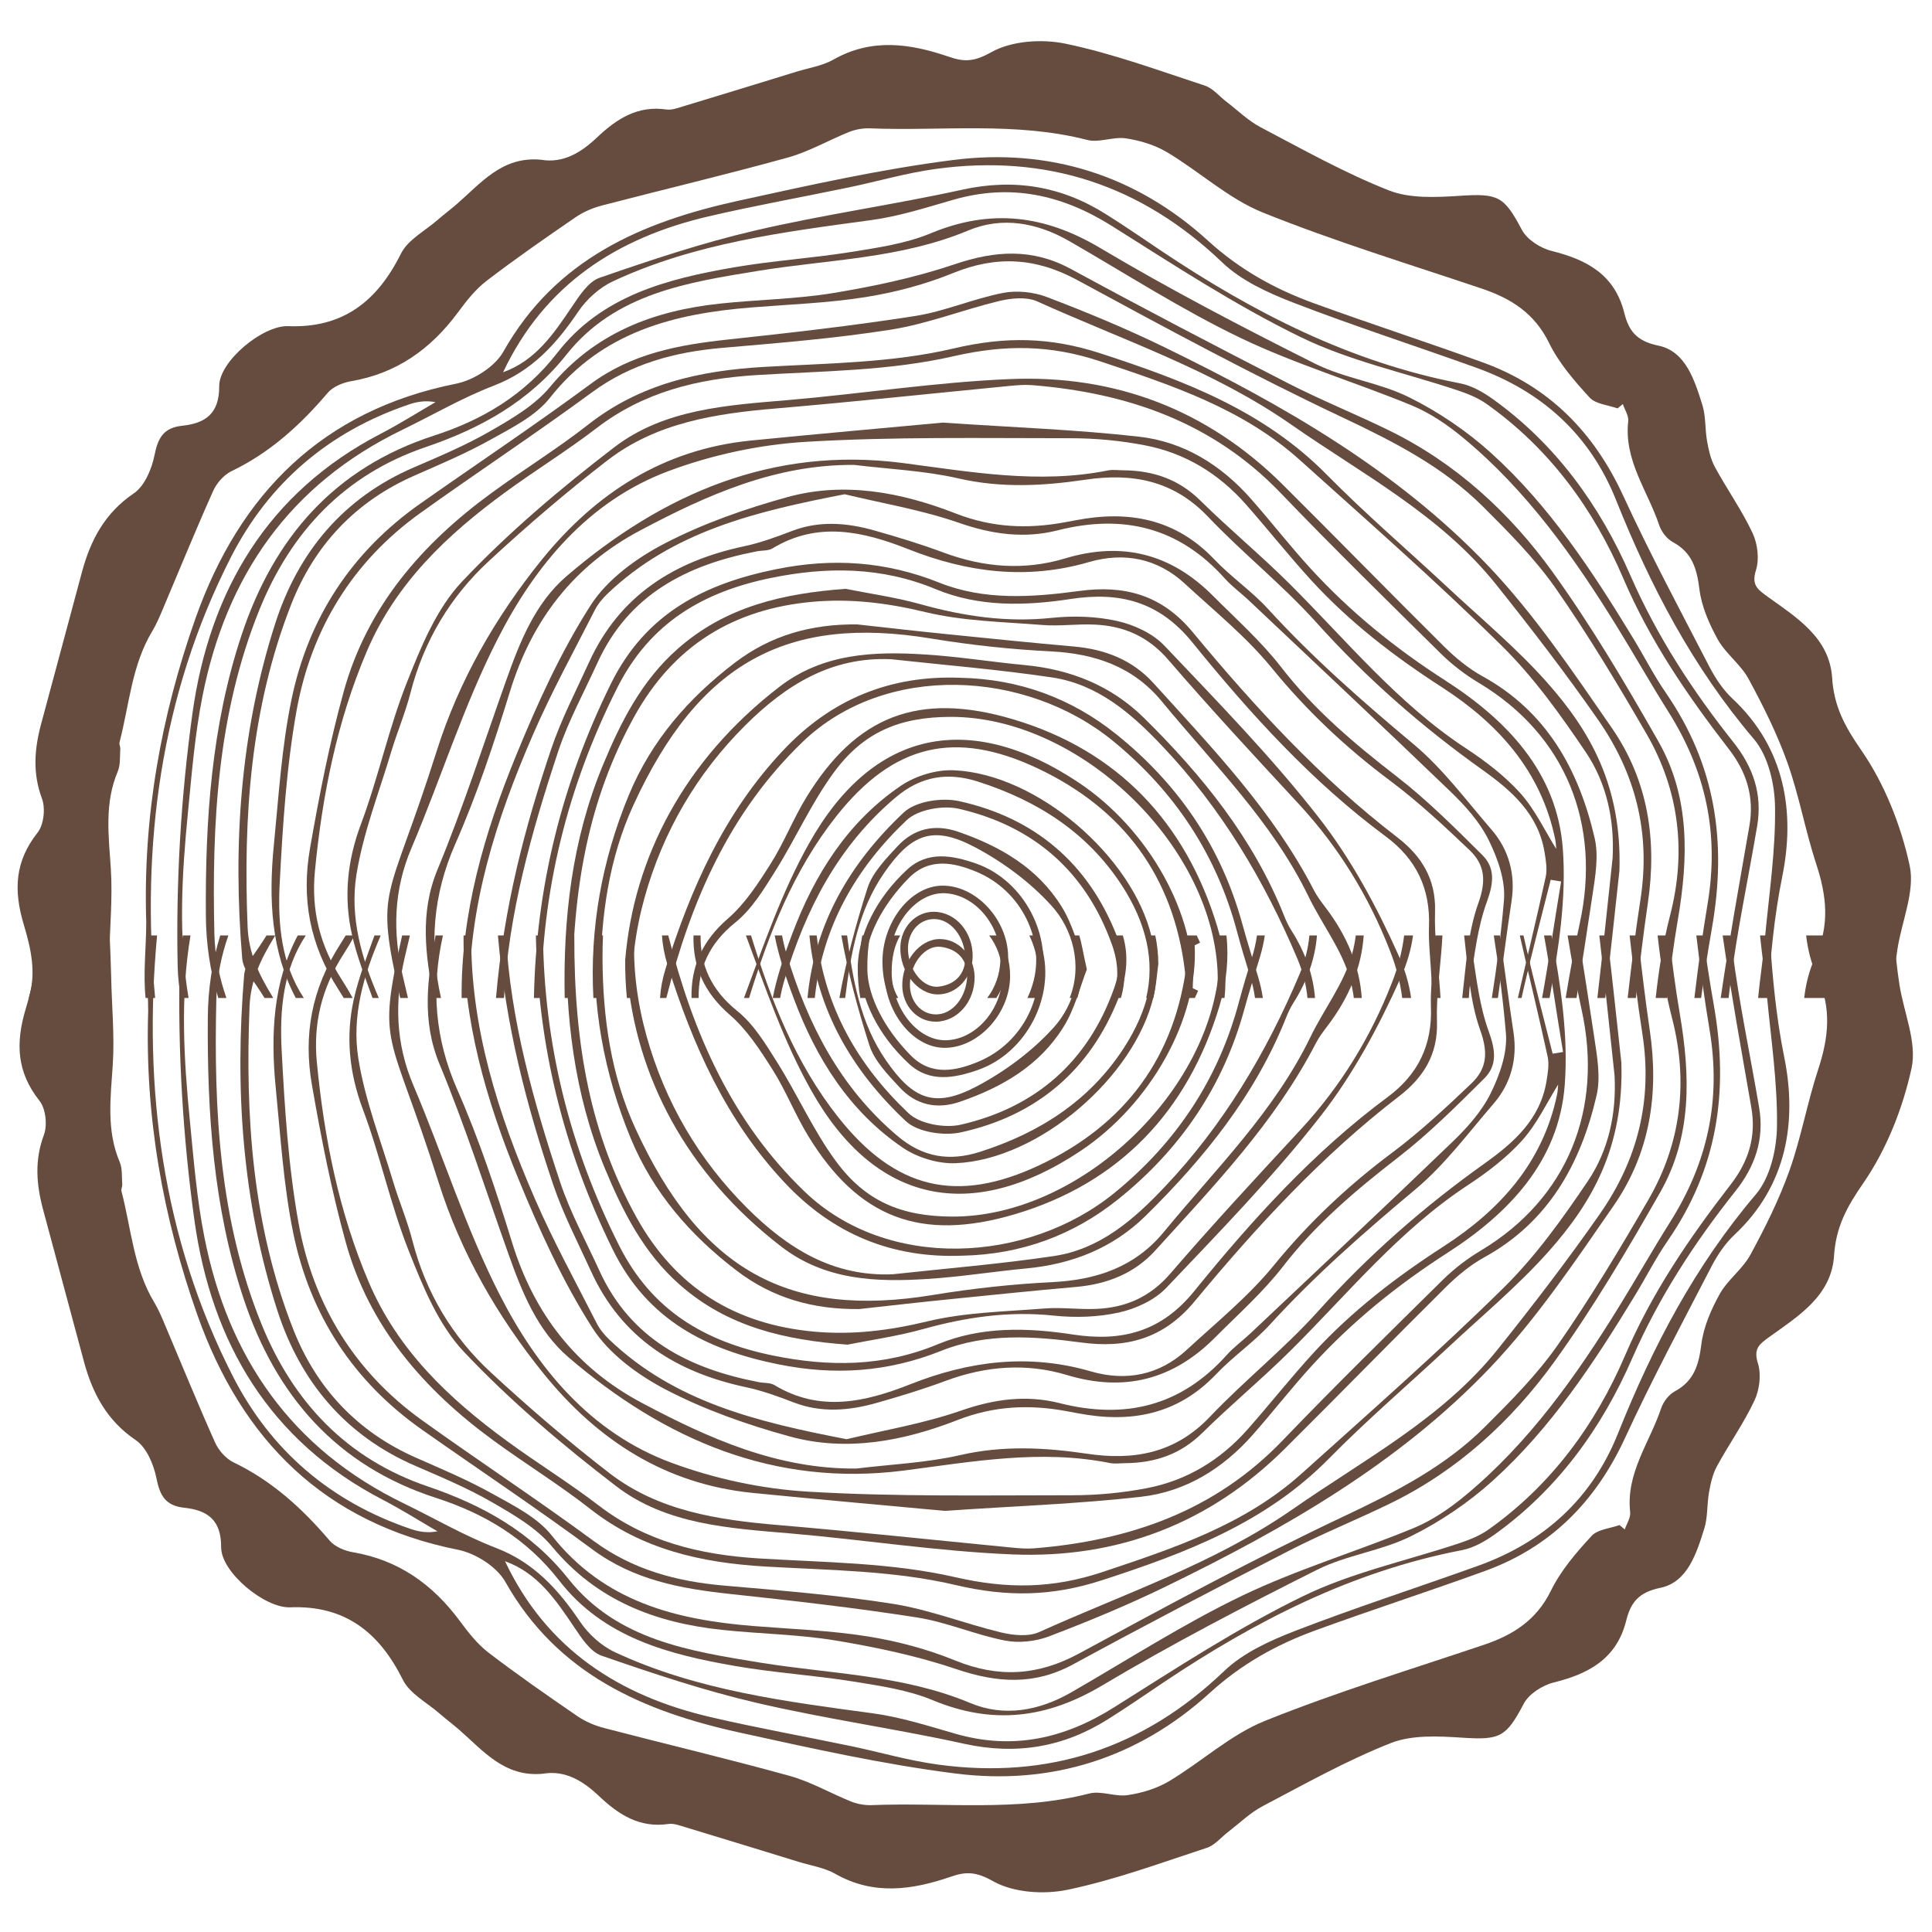
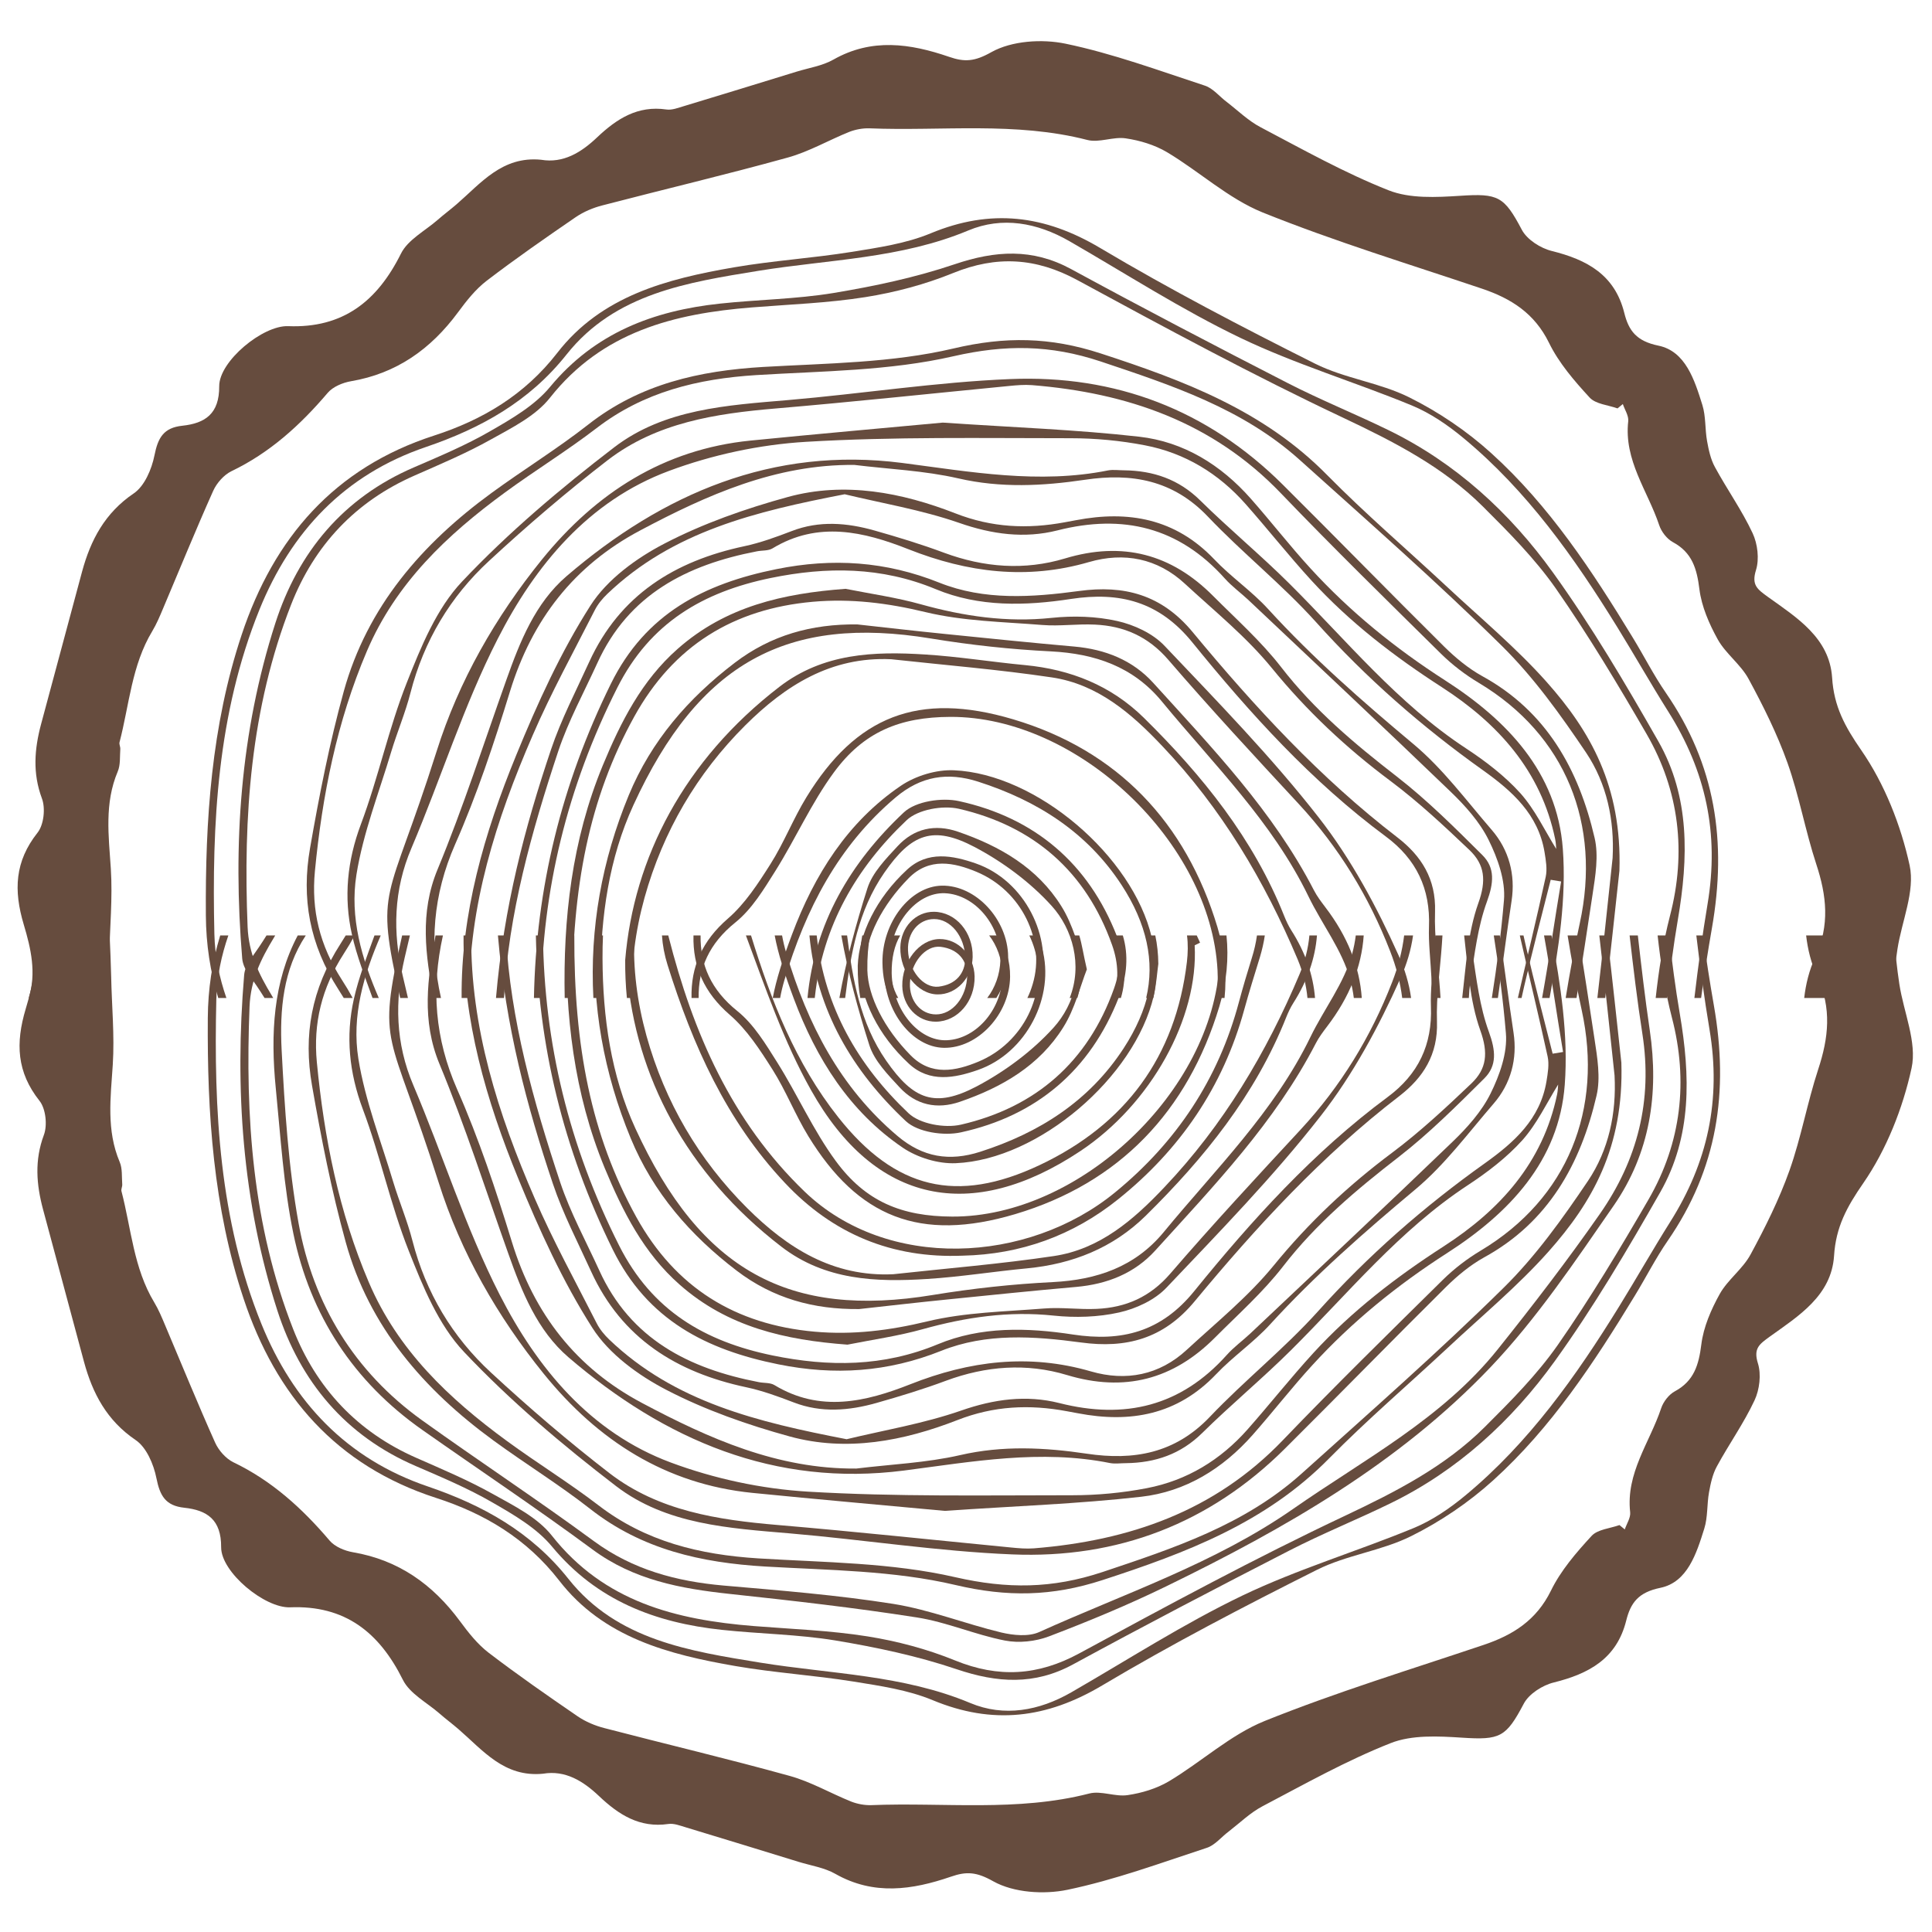
<svg xmlns="http://www.w3.org/2000/svg" xml:space="preserve" width="100mm" height="100mm" version="1.1" style="shape-rendering:geometricPrecision; text-rendering:geometricPrecision; image-rendering:optimizeQuality; fill-rule:evenodd; clip-rule:evenodd" viewBox="0 0 10000 10000">
  <defs>
    <style type="text/css">
   
    .fil0 {fill:#664C3E;fill-rule:nonzero}
   
  </style>
  </defs>
  <g id="Слой_x0020_1">
    <g id="_2800374790464">
      <g>
        <path class="fil0" d="M9884.25 4479.28c-45.56,-208.7 -129.83,-421.83 -250.36,-596.24 -84.75,-122.47 -141.59,-226.35 -150.89,-375.78 -13.71,-206.26 -183.73,-311.09 -332.66,-417.9 -54.39,-39.68 -85.73,-60.76 -61.24,-139.14 17.63,-56.83 8.33,-135.22 -17.63,-190.58 -55.36,-118.57 -132.29,-226.35 -195.01,-341.98 -22.04,-40.18 -32.33,-88.18 -40.65,-134.23 -11.27,-62.22 -5.88,-128.37 -24.5,-187.65 -40.18,-128.35 -86.72,-277.8 -227.33,-306.69 -114.15,-23.52 -153.83,-77.42 -176.87,-170.01 -49.47,-197.43 -193.51,-274.85 -374.79,-319.92 -58.3,-14.2 -128.37,-58.8 -155.31,-109.75 -91.61,-173.43 -121.99,-189.11 -320.42,-175.88 -122.47,7.83 -258.66,15.19 -368.9,-28.41 -228.31,-90.15 -444.36,-211.64 -662.39,-326.3 -63.69,-33.31 -117.57,-86.23 -175.38,-130.81 -38.22,-28.4 -71.04,-71.03 -113.67,-84.76 -238.59,-78.38 -476.21,-166.08 -720.68,-217.03 -122.49,-25.48 -278.77,-15.18 -384.11,43.61 -86.71,49 -138.65,52.42 -219.97,24 -199.9,-68.6 -399.29,-97.99 -597.72,14.69 -56.83,32.34 -126.39,42.64 -190.08,62.22 -194.02,59.78 -388.52,119.56 -583.02,178.35 -29.88,8.8 -62.71,22.04 -91.61,17.62 -148.46,-21.54 -256.73,48.02 -358.14,144.05 -82.31,78.38 -175.39,135.71 -290.54,116.11 -201.35,-19.6 -311.1,121.49 -437.49,230.76 -32.34,27.92 -66.14,52.91 -97.99,80.84 -65.16,56.83 -153.84,102.4 -189.61,174.4 -122.97,246.93 -300.32,386.56 -584,375.3 -131.29,-4.9 -357.15,181.76 -356.66,310.6 0.98,143.55 -72.99,192.06 -190.58,204.8 -97.49,10.28 -126.4,62.23 -144.53,153.35 -14.2,71.52 -51.44,159.21 -107.29,196.95 -148.93,100.92 -222.91,240.56 -267.5,405.17 -71.04,263.09 -141.58,526.18 -212.13,789.27 -34.3,128.36 -44.6,253.3 4.4,384.59 19.11,50.46 9.8,136.19 -22.54,176.87 -118.07,148.95 -124.43,298.37 -71.52,475.73 37.23,123.95 66.14,250.34 25.96,380.19l408.6 0c2.94,-70.55 6.37,-141.11 7.83,-211.17 2.94,-152.86 18.14,-306.22 8.34,-458.1 -11.27,-170.49 -33.81,-338.52 35.76,-503.15 14.7,-34.29 10.29,-76.91 13.23,-116.11 0.99,-11.76 -6.87,-24.5 -3.93,-35.28 50.48,-193.52 62.72,-398.3 169.53,-575.16 22.04,-36.75 38.7,-76.44 55.36,-116.11 86.23,-203.33 169.51,-408.11 259.66,-609.48 18.13,-40.65 55.36,-82.81 94.07,-101.91 199.39,-95.54 357.16,-239.08 498.74,-405.65 26.95,-31.86 77.9,-52.92 120.52,-60.28 236.15,-40.16 413.51,-166.57 553.62,-356.16 43.6,-59.29 91.13,-119.55 148.45,-163.64 149.91,-114.63 305.72,-222.91 461.51,-329.72 41.16,-27.94 90.15,-48.51 138.17,-60.75 319.42,-83.28 640.82,-159.23 958.79,-247.41 110.23,-30.38 212.13,-90.15 319.42,-133.27 31.84,-12.24 68.59,-19.09 102.4,-18.12 376.75,15.18 756.45,-35.77 1129.28,60.26 61.23,15.67 134.25,-18.14 198.43,-8.34 73.48,10.78 149.91,33.82 213.6,71.54 167.56,99.94 317.47,240.06 495.32,312.08 371.36,149.43 755.47,266.53 1135.16,394.39 150.9,50.96 271.9,127.38 346.86,280.24 50.96,104.35 130.81,196.96 210.19,283.18 31.35,34.3 95.53,38.7 144.53,56.33 9.31,-7.34 18.61,-15.18 27.43,-22.52 9.8,29.39 30.86,60.26 27.94,88.68 -23.04,202.82 100.91,360.57 160.2,537.94 11.25,34.28 40.17,71.52 71.03,88.17 99.95,53.9 123.95,137.67 137.19,243.51 11.26,89.66 50.46,179.8 95.04,260.16 41.63,74.46 119.06,129.33 159.72,204.78 75.93,140.11 147.95,284.64 201.35,434.56 60.27,170.01 92.11,350.79 148.45,522.74 53.89,163.64 71.53,316.02 -4.9,482.1 -31.84,68.6 -49,139.63 -57.32,211.67l450.73 0c12.25,-83.79 18.62,-168.55 31.85,-252.33 22.55,-145.99 92.1,-300.33 63.2,-434.08z" />
-         <path class="fil0" d="M8968.08 3617.02c-48.01,-45.08 -87.69,-103.39 -118.55,-162.66 -151.89,-293.96 -308.65,-586.44 -447.31,-887.27 -151.89,-330.21 -384.6,-566.36 -724.61,-690.29 -292.48,-106.33 -588.4,-201.86 -880.88,-308.66 -199.88,-73.01 -380.68,-173.44 -543.82,-321.89 -371.86,-339.52 -824.06,-481.61 -1320.85,-417.9 -373.81,47.52 -743.21,130.31 -1112.14,211.15 -497.27,109.25 -944.08,300.81 -1214.04,779.96 -44.08,78.4 -154.33,148.45 -245.46,166.58 -690.79,138.16 -1118.98,567.33 -1348.27,1213.57 -179.31,507.06 -272.89,1031.76 -255.24,1572.65 0,130.82 -16.66,265.05 -3.44,393.43l49.48 0c-73,-785.86 25.97,-1564.35 392.43,-2282.1 196.96,-385.57 508.56,-650.14 920.09,-789.76 42.62,-14.7 87.2,-22.06 138.65,-12.25 -94.55,54.86 -186.66,113.17 -283.67,163.64 -585.95,303.75 -885.3,813.28 -973.98,1444.3 -60.26,433.58 -86.23,875.49 -76.91,1313 1.46,54.4 7.34,108.78 16.65,163.17l39.69 0c-53.4,-318.96 -34.79,-639.87 -2.95,-962.24 19.6,-200.38 35.78,-402.7 74.96,-599.67 122.97,-623.67 452.21,-1096.46 1031.79,-1377.68 159.23,-77.41 313.56,-167.55 478.17,-230.75 195.98,-75.45 322.38,-215.56 435.55,-383.13 43.11,-63.68 109.75,-123.95 179.3,-156.27 423.81,-197.95 881.38,-254.76 1338.49,-317 143.07,-19.6 283.18,-64.66 422.81,-104.84 296.9,-85.75 563.92,-26.47 822.1,136.2 319.93,201.37 637.88,409.59 976.44,574.68 255.24,124.45 541.36,184.7 813.26,275.84 50.96,17.14 103.87,38.21 147.47,69.07 324.82,229.77 554.6,543.33 708.44,902.94 139.15,325.32 333.65,608.99 546.27,883.83 92.59,119.54 132.77,247.91 106.8,398.32 -51.44,296.88 -105.33,592.8 -148.45,890.7l40.67 0c2.94,-24.5 6.37,-49 9.3,-73.5 34.8,-274.85 93.1,-545.8 139.15,-819.16 26.94,-162.66 -21.56,-303.28 -122.97,-430.65 -211.66,-266.52 -395.39,-547.74 -533.54,-863.76 -157.75,-362.54 -387.03,-680.49 -713.82,-914.19 -50.45,-35.76 -109.26,-69.08 -168.04,-80.34 -567.82,-109.25 -1070.01,-366.47 -1545.23,-684.93 -95.04,-63.69 -189.13,-128.85 -286.13,-189.61 -230.76,-145.99 -476.2,-187.14 -746.64,-127.37 -356.67,78.39 -719.71,128.85 -1075.39,212.13 -270.94,63.21 -536.96,152.38 -800.06,243.5 -58.3,20.1 -104.35,92.11 -143.05,149.43 -94.56,140.61 -188.63,279.26 -356.67,339.52 215.56,-456.13 592.31,-696.68 1062.16,-806.43 241.54,-56.33 485.52,-99.93 728.03,-150.41 149.92,-31.34 298.37,-74.95 449.76,-95.53 570.27,-77.89 1062.65,81.83 1483.01,484.55 98.97,94.55 236.63,156.77 366.47,207.24 312.08,120.52 631.02,223.4 946.05,336.57 340.48,122 590.36,346.88 725.57,686.39 178.83,447.3 398.31,866.69 713.34,1236.58 74.47,87.7 108.27,234.67 109.25,354.72 2.96,223.38 -30.86,447.79 -51.92,671.19 -9.31,105.33 -25.48,209.18 -35.78,314.06l49.98 0c13.72,-210.2 32.82,-419.89 74.96,-628.11 67.61,-332.64 15.67,-665.3 -256.73,-920.56z" />
        <path class="fil0" d="M8622.2 3585.65c-62.72,-90.64 -112.69,-190.09 -170.5,-284.64 -210.17,-345.39 -432.12,-683.45 -733.41,-955.86 -125.92,-114.15 -272.41,-213.1 -424.28,-288.56 -153.35,-76.43 -334.13,-97.49 -487.48,-174.41 -376.28,-188.64 -750.58,-383.63 -1112.14,-598.69 -287.59,-170.99 -566.85,-204.79 -876.97,-75.94 -128.37,53.4 -271.9,73.97 -411.05,96.51 -201.85,32.34 -407.13,45.07 -608.48,79.86 -345.41,59.78 -684.93,146.99 -913.73,442.9 -168.05,216.54 -385.58,346.37 -637.4,427.7 -514.9,166.57 -828.94,528.14 -996.01,1031.3 -156.77,471.3 -188.63,959.77 -185.19,1453.13 0.98,148.95 22.52,290.04 64.17,426.73l42.14 0c-35.77,-103.88 -59.29,-211.67 -62.23,-330.22 -13.22,-574.2 15.2,-1140.56 233.22,-1679.96 164.11,-405.17 441.91,-699.13 861.28,-841.7 284.65,-97 535.01,-235.17 728.53,-479.15 251.33,-316.48 627.6,-373.31 994.06,-433.09 364.01,-58.8 736.36,-62.71 1085.18,-208.71 175.4,-73.5 356.18,-40.67 523.25,55.36 293.47,169.03 579.59,353.73 884.33,500.21 286.1,137.19 593.78,228.8 888.24,350.29 96.02,39.7 186.17,101.43 267,168.54 329.22,272.89 573.7,617.81 796.63,979.38 89.16,144.53 172.93,292.48 263.58,436.53 193.52,306.68 265.04,630.52 203.32,996.51 -26.95,161.2 -48.99,323.34 -68.11,486.01l34.78 0c16.18,-120.53 34.8,-241.04 55.86,-361.08 78.87,-449.27 18.13,-846.6 -238.59,-1218.95z" />
        <path class="fil0" d="M8583.49 3836.98c-169.99,-298.36 -345.4,-595.74 -545.29,-873.52 -222.9,-309.64 -503.15,-567.34 -851,-736.87 -173.43,-84.75 -352.75,-156.77 -524.22,-244.96 -375.28,-192.53 -748.61,-387.53 -1119,-588.9 -200.37,-108.75 -392.43,-96.02 -602.61,-24.98 -202.82,68.59 -415.95,113.67 -628.09,148.93 -193.51,31.85 -391.93,33.82 -587.42,54.88 -343.44,36.76 -646.22,150.9 -877.96,430.16 -79.85,97 -199.39,166.08 -311.1,230.27 -125.41,72.51 -260.64,129.33 -394.39,187.15 -364.5,156.79 -598.2,437.01 -717.25,806.4 -181.77,564.42 -220.47,1146.94 -171.47,1735.84 2.44,29.87 18.12,61.24 36.24,85.74 27.94,39.17 54.89,78.86 79.39,118.55l45.06 0c-1.96,-3.43 -4.4,-7.34 -6.36,-10.78 -69.09,-113.66 -120.53,-219.96 -126.41,-356.66 -23.02,-570.76 15.19,-1132.72 225.36,-1669.19 120.04,-306.7 333.16,-533.53 637.9,-667.28 133.25,-58.8 268.48,-115.62 395.37,-186.67 108.76,-60.74 231.73,-121.49 306.2,-216.05 270.94,-342.96 642.29,-435.55 1045.01,-467.88 196.46,-15.68 394.4,-22.54 588.41,-53.4 153.84,-24.5 308.66,-65.66 453.18,-124.45 224.88,-91.6 429.17,-79.86 643.77,36.75 453.67,245.94 908.32,491.89 1374.73,711.86 263.08,124.45 516.88,253.8 723.63,459.56 133.75,133.26 269.46,269.95 377.23,423.78 169.05,242.52 321.9,497.77 470.35,754 169.99,293.96 206.25,613.39 120.99,941.16 -36.24,140.6 -58.3,282.67 -73.97,425.25l58.79 0c15.68,-135.22 32.84,-270.45 55.86,-404.67 54.87,-321.88 63.2,-634.96 -100.93,-924.02z" />
-         <path class="fil0" d="M8342.45 3767.42c-199.89,-288.56 -397.83,-584.48 -638.37,-837.28 -473.77,-497.29 -1064.62,-834.84 -1676.55,-1132.72 -197.92,-96.52 -402.21,-181.27 -607.99,-259.66 -69.57,-26.47 -155.79,-35.77 -228.31,-21.56 -153.84,29.89 -301.3,95.53 -455.63,119.54 -322.38,50.47 -646.7,87.2 -971.03,122 -253.29,27.42 -494.83,72.01 -708.44,230.27 -288.57,213.12 -587.42,412.51 -880.88,618.77 -355.71,249.87 -579.59,592.82 -666.79,1015.62 -50.96,246.93 -66.15,501.19 -91.14,753.02 -27.93,282.19 -12.74,551.18 113.66,790.25l41.66 0c-116.62,-176.38 -135.72,-383.12 -124.94,-593.3 15.67,-299.84 34.78,-601.63 87.7,-896.57 75.94,-419.38 288.56,-767.72 638.37,-1019.05 294.94,-211.64 597.72,-411.05 890.2,-626.13 202.35,-148.45 427.22,-208.21 670.72,-229.78 293.94,-25.46 588.39,-48.98 879.41,-95.04 189.12,-30.38 371.36,-102.87 558.52,-147.97 62.22,-14.68 140.6,-22.52 195.48,1.96 444.36,200.89 910.28,355.7 1315.94,638.38 367.93,256.73 771.63,466.91 1058.74,826.04 182.24,227.8 360.59,460.03 527.65,699.6 194.51,278.78 274.36,585.95 220.47,932.82 -26.46,169.03 -46.55,339.04 -66.14,509.04l42.62 0c18.62,-163.64 37.72,-327.76 61.73,-490.41 48.51,-329.24 0.97,-636.42 -186.66,-907.84z" />
        <path class="fil0" d="M8005.38 3529.8c-159.23,-178.82 -345.89,-333.63 -521.28,-497.76 -204.79,-191.07 -417.91,-373.33 -614.36,-572.72 -327.77,-333.66 -740.79,-489.44 -1172.9,-630.06 -261.62,-85.24 -493.84,-88.68 -761.83,-25.48 -318.46,74.96 -655.53,76.44 -985.25,95.56 -329.23,19.58 -636.42,87.69 -903.92,297.37 -161.19,126.4 -336.58,234.19 -502.18,355.2 -359.6,262.6 -642.78,587.9 -764.27,1026.4 -73.5,265.54 -126.91,538.43 -174.43,810.83 -45.56,260.14 -3.42,498.75 147.47,733.42 9.32,14.21 18.14,28.89 26.96,43.13l46.04 0c-17.14,-31.85 -35.76,-63.22 -55.84,-94.09 -115.14,-178.83 -158.75,-361.07 -139.64,-561.94 37.73,-391.45 113.67,-775.07 268.97,-1139.09 149.91,-351.77 414.97,-602.11 714.32,-821.11 155.8,-114.16 320.91,-215.57 474.24,-333.15 245.46,-188.62 525.2,-255.74 827,-274.86 341.48,-21.07 689.82,-21.55 1020.53,-97.49 267.99,-61.24 501.19,-59.77 761.83,26.94 368.92,123.47 733.91,243.5 1029.33,508.54 351.78,316.5 707.95,629.08 1045.03,961.26 167.07,164.13 306.68,359.59 438.49,555.08 106.79,159.71 147.47,348.33 137.17,545.28 -26.46,241.55 -50.46,483.57 -78.88,724.63l40.66 0c27.44,-225.86 49.98,-446.84 73.5,-658.49 13.72,-438.95 -152.37,-725.08 -376.76,-977.4z" />
        <path class="fil0" d="M8253.77 4337.2c-82.31,-354.23 -248.88,-655.03 -582.02,-837.77 -71.55,-39.68 -137.19,-94.07 -195.98,-151.87 -280.24,-277.8 -555.58,-560 -835.33,-838.28 -390.47,-388.51 -867.66,-569.79 -1411,-547.25 -384.09,15.68 -766.73,75.94 -1150.84,108.78 -315.5,26.93 -639.34,45.55 -899.5,244.46 -277.3,212.62 -547.74,440.95 -787.31,694.73 -132.28,139.62 -213.12,338.52 -286.12,523.23 -94.56,238.6 -147.47,492.87 -237.62,732.95 -71.03,189.58 -89.65,378.21 -46.54,570.26 24.98,112.19 67.62,219.98 106.8,329.24l32.34 0c-88.18,-203.82 -151.38,-415.46 -115.62,-638.87 34.78,-216.55 117.09,-425.26 180.29,-636.91 30.86,-101.91 73,-200.87 99.46,-304.24 69.07,-268.48 206.26,-497.77 407.12,-682.95 196.96,-182.27 401.26,-357.17 613.4,-520.81 253.78,-195 558.51,-241.04 868.15,-267.5 403.7,-34.29 806.42,-77.4 1209.63,-116.61 39.2,-3.91 78.87,-7.34 118.07,-4.4 492.87,39.68 935.76,191.06 1289.5,560.48 270.43,281.7 549.69,555.09 827.48,829.45 58.79,57.81 125.91,109.25 196.46,151.38 450.73,269.95 633.96,732.93 522.27,1244.42 -27.93,127.87 -51.94,256.73 -73,386.56l56.33 0c27.93,-177.85 56.34,-356.19 82.8,-534.99 14.7,-96.54 32.34,-201.39 10.78,-293.49z" />
        <path class="fil0" d="M8089.15 4393.55c-29.4,-396.83 -290.52,-667.27 -609.47,-872.08 -257.7,-165.59 -491.87,-355.2 -697.65,-580.57 -106.8,-116.6 -203.81,-242.02 -308.16,-360.09 -154.33,-174.9 -347.86,-294.45 -577.15,-320.41 -323.83,-36.74 -650.61,-48 -1017.08,-73 -306.2,28.42 -651.12,58.79 -995.53,93.08 -448.78,45.09 -799.07,270.44 -1078.83,615.35 -240.54,297.39 -430.15,627.6 -545.28,992.6 -256.24,809.85 -320.9,683.45 -188.63,1277.25l40.18 0c-9.31,-38.22 -18.13,-76.44 -26.96,-114.66 -52.4,-224.86 -48,-443.39 45.09,-661.4 152.85,-359.6 269.46,-736.36 446.32,-1082.73 194.5,-381.16 469.84,-714.32 885.79,-869.14 224.87,-83.78 470.82,-136.68 710.39,-150.89 454.65,-26.95 911.76,-18.63 1367.89,-18.63 128.85,0 259.66,12.25 386.06,36.74 207.24,39.7 381.65,146.01 521.77,304.75 115.14,130.32 222.92,267.01 340.01,394.89 198.42,216.54 428.68,393.39 675.61,552.62 289.54,187.16 512.46,432.13 585.96,785.86 3.91,19.1 4.4,38.7 5.38,50.94 -58.78,-94.55 -109.25,-202.83 -185.19,-288.06 -80.84,-89.67 -180.78,-166.09 -282.2,-232.72 -354.22,-232.72 -619.27,-559.99 -915.67,-854.45 -148.45,-147.47 -310.12,-281.21 -459.08,-428.19 -111.69,-110.23 -243.48,-154.32 -394.39,-156.28 -27.91,0 -56.34,-4.42 -82.79,0.48 -358.62,72.03 -711.37,7.35 -1066.57,-38.7 -669.23,-85.74 -1237.07,157.75 -1736.3,585.95 -162.65,139.64 -241.54,339.03 -312.08,537.93 -116.61,327.28 -222.92,659.46 -355.7,979.87 -94.07,226.35 -61.73,445.84 -20.57,665.82l38.21 0c-61.23,-275.84 -41.65,-534.02 73.5,-796.15 112.67,-255.72 201.35,-523.24 283.66,-790.74 114.15,-371.36 331.68,-651.59 673.17,-832.87 346.86,-184.22 702.05,-342.96 1109.19,-339.52 179.31,22.04 362.05,29.39 537.46,69.57 220.94,50.95 437.5,39.67 656,7.35 242.51,-36.25 456.62,1.47 636.91,191.06 179.31,188.64 385.07,352.26 559,545.31 260.16,290.02 549.22,542.82 865.22,767.7 149.42,106.8 285.62,227.33 317.96,423.8 6.86,42.13 14.7,87.69 5.88,127.87 -45.56,209.19 -96.53,417.41 -144.04,626.62l19.11 0c4.4,-21.06 9.3,-42.14 14.2,-63.22 42.64,-183.71 90.64,-365.96 136.69,-548.7 17.64,2.94 35.77,5.86 53.9,8.8 -33.81,200.88 -62.22,402.73 -98.48,603.12l38.7 0c47.04,-253.78 87.71,-517.85 68.59,-772.13z" />
        <path class="fil0" d="M7720.73 4295.08c-131.29,-151.89 -252.79,-316.99 -405.66,-444.38 -263.58,-220.47 -520.3,-445.33 -752.53,-699.62 -84.75,-92.59 -191.56,-165.09 -278.27,-256.7 -200.39,-210.18 -443.39,-253.8 -714.8,-201.87 -19.61,3.93 -38.71,7.36 -58.31,10.79 -192.55,35.77 -376.76,27.93 -565.87,-46.06 -277.78,-108.28 -572.72,-165.6 -867.66,-84.75 -219,60.25 -437.51,136.68 -638.37,241.04 -145.51,75.45 -296.9,185.69 -383.13,320.91 -154.33,241.53 -274.85,507.55 -384.1,774.07 -166.09,404.7 -286.62,820.63 -282.69,1257.16l39.69 0c-3.92,-474.73 138.15,-922.53 328.24,-1360.04 95.55,-220.95 212.14,-432.61 321.4,-647.68 15.68,-30.86 39.19,-59.28 64.67,-83.78 339.02,-324.34 768.21,-426.73 1228.74,-515.89 190.08,46.04 396.83,80.34 591.83,147.96 170.99,59.77 338.04,82.3 509.03,39.19 339.52,-86.24 629.06,-16.66 866.68,248.88 36.75,41.16 82.31,73.98 122.49,111.7 349.32,330.22 700.11,658.47 1045.99,991.62 75.95,73 150.9,156.77 196.95,249.87 47.04,95.04 88.19,210.67 79.37,312.56 -14.2,169.03 -36.26,337.57 -62.7,505.61l31.34 0c24.5,-168.04 45.56,-336.58 71.04,-504.13 20.09,-134.24 -13.22,-262.13 -103.37,-366.46z" />
        <path class="fil0" d="M7672.72 4425.88c-142.09,-141.1 -284.66,-283.68 -442.41,-406.15 -219.49,-170 -428.19,-345.39 -599.66,-567.33 -103.38,-133.26 -231.75,-247.42 -351.28,-367.44 -216.56,-218.02 -469.36,-284.18 -766.75,-194.51 -209.68,63.2 -419.37,47.03 -626.11,-29.41 -118.09,-44.08 -239.1,-80.82 -360.1,-115.13 -142.08,-40.16 -285.64,-52.42 -428.69,2.95 -80.35,30.87 -162.17,60.74 -245.46,78.4 -359.11,76.42 -643.28,251.8 -802.02,597.7 -68.58,150.9 -145.99,298.86 -198.41,455.15 -135.22,402.23 -243.98,811.8 -284.64,1285.57l41.64 0 0 -1.48c22.53,-431.13 141.59,-857.37 281.21,-1277.72 52.42,-156.3 132.77,-303.27 201.36,-453.69 161.68,-356.65 464.94,-509.52 826.02,-579.09 26.94,-5.39 58.8,-1.96 80.85,-15.18 236.14,-143.05 472.27,-87.22 704.01,4.4 306.21,121.01 613.4,159.73 934.8,66.15 180.77,-52.42 353.72,-19.6 495.8,112.19 153.34,141.6 317.96,274.84 449.27,435.55 181.75,222.91 385.56,414.48 614.84,585.46 144.54,108.28 277.8,232.73 409.1,357.66 78.87,75.43 88.18,157.25 45.57,275.34 -54.88,153.83 -63.7,324.82 -83.29,490.41l34.29 0c1.46,-28.92 3.92,-57.32 8.32,-85.25 21.08,-139.64 37.72,-283.67 85.74,-414.48 34.29,-94.55 43.11,-173.45 -24,-240.07z" />
        <path class="fil0" d="M7453.23 5121.58c-9.31,-134.25 -29.89,-268.97 -25.48,-402.74 5.39,-169.5 -71.03,-289.03 -194.98,-384.57 -399.79,-307.18 -739.31,-676.11 -1059.23,-1062.16 -161.19,-194.99 -355.69,-244.96 -588.4,-213.13 -243.98,32.82 -490.42,49.98 -723.14,-43.11 -276.81,-110.74 -552.14,-128.85 -843.17,-70.06 -373.81,75.45 -677.57,229.78 -856.88,593.3 -256.72,521.28 -387.53,1059.72 -398.31,1626.57l36.75 0c5.88,-554.61 133.74,-1089.11 394.88,-1606.48 170,-336.59 444.36,-495.31 793.2,-567.34 291.5,-59.77 573.21,-59.29 855.41,57.82 223.4,93.08 463.47,86.72 699.61,50.45 251.33,-38.21 456.12,12.75 628.09,224.87 298.86,368.44 617.32,720.21 1000.91,1004.37 158.75,117.58 231.74,270.92 223.91,468.37 -2.94,82.8 7.83,166.08 13.71,280.72 3.93,28.92 6.86,58.31 8.83,87.22l37.23 0c-0.98,-14.7 -1.96,-29.41 -2.94,-44.1z" />
        <path class="fil0" d="M7239.13 4945.2c-112.18,-250.34 -245.45,-498.75 -413,-713.33 -244.48,-313.56 -524.23,-600.16 -798.59,-889.22 -60.76,-64.18 -157.27,-108.75 -244.96,-128.36 -109.25,-24.5 -227.33,-27.92 -339.52,-16.17 -231.74,24.49 -454.17,-8.33 -676.1,-70.06 -127.88,-35.77 -260.16,-54.37 -390.47,-80.35 -322.87,24.01 -620.25,91.13 -868.65,310.61 -186.66,164.13 -294.93,379.21 -387.53,602.61 -160.7,389.01 -205.77,793.68 -197.44,1204.74l39.68 0c-1.96,-574.19 86.23,-1032.76 320.9,-1457.53 202.84,-365.97 512.48,-556.55 923.03,-593.29 197.93,-17.66 388.52,6.36 583.5,53.39 195.49,47.03 402.24,50.46 604.56,66.62 90.15,7.35 181.29,-6.36 271.93,-1.96 150.89,6.86 276.32,61.25 380.67,182.26 219,254.27 447.3,500.21 675.61,746.65 206.75,223.41 362.54,478.18 472.29,760.85 31.84,81.33 52.91,162.66 62.71,243.01l46.06 0c-10.3,-73.98 -31.86,-147.46 -64.68,-220.47z" />
        <path class="fil0" d="M6859.92 4695.83c-21.55,-28.41 -43.1,-56.83 -59.27,-88.2 -211.17,-409.07 -526.67,-736.84 -830.91,-1072.44 -107.79,-119.05 -249.88,-174.41 -409.11,-188.62 -222.91,-19.59 -445.83,-42.62 -668.74,-65.16 -151.88,-15.2 -303.76,-32.82 -455.15,-49.48 -235.66,-2.45 -445.82,55.36 -633.97,198.9 -239.56,182.76 -431.62,403.22 -548.22,684.94 -139.63,338.03 -202.35,688.34 -183.23,1049.91l39.68 0c-1.96,-39.2 -2.44,-79.38 -2.44,-119.55 1.46,-303.26 43.1,-602.6 169.99,-878.92 339.53,-739.81 797.6,-984.77 1540.33,-862.28 205.29,33.8 413.51,56.33 620.74,66.63 228.32,11.77 425.26,78.87 573.71,258.67 267.51,325.33 571.75,622.71 759.38,1009.75 70.07,144.53 174.43,277.79 215.58,429.17 8.82,32.33 15.18,64.69 19.1,96.53l41.15 0c-11.25,-162.17 -73.47,-318.96 -188.62,-469.85z" />
        <path class="fil0" d="M6684.04 4815.86c-14.69,-23.02 -26.44,-48.49 -36.74,-73.97 -159.73,-401.75 -424.29,-728.53 -727.05,-1026.9 -170.01,-167.06 -379.21,-249.85 -614.37,-272.38 -172.46,-16.18 -343.94,-44.11 -516.39,-54.88 -266.03,-17.16 -528.63,-6.86 -754.49,166.56 -495.31,380.68 -754.97,887.27 -799.07,1414.93 -0.48,64.67 2.46,130.31 8.83,196.45l28.41 0c-7.35,-169.51 14.21,-343.44 63.2,-520.31 95.53,-341.98 270.44,-641.31 521.28,-891.16 207.25,-206.27 443.87,-356.68 755.47,-341.98 277.3,30.39 555.58,52.92 831.4,94.06 237.13,35.28 412.03,186.67 571.75,355.7 305.72,321.87 529.12,697.17 700.6,1104.29 27.92,67.13 44.58,133.74 50.46,199.4l39.2 0c-9.3,-117.58 -49,-234.67 -122.49,-349.81z" />
-         <path class="fil0" d="M6511.1 5052.98c-27.92,-90.62 -56.35,-181.27 -81.33,-272.38 -109.75,-399.3 -332.17,-723.63 -651.61,-979.87 -234.18,-188.13 -505.59,-286.11 -805.93,-292.49 -364.5,-14.69 -670.71,111.22 -920.57,377.74 -302.77,321.88 -476.21,711.86 -606.52,1127.33 -16.18,51.44 -25.48,101.9 -28.91,152.36l32.83 0c0,-1.47 0.48,-2.94 0.98,-4.42 126.89,-497.75 325.3,-956.31 704.01,-1320.83 428.21,-412.03 1155.26,-374.31 1606.48,-5.4 317.97,259.67 535.98,586.94 642.3,986.73 20.56,76.42 43.11,152.35 66.63,227.8 12.24,38.7 21.07,77.41 26.45,116.12l40.66 0c-5.39,-37.22 -14.2,-74.96 -25.47,-112.69z" />
        <path class="fil0" d="M6301.41 4798.72c-163.64,-543.34 -518.35,-915.19 -1056.77,-1075.4 -493.84,-146.97 -814.75,-14.68 -1070.98,403.71 -68.11,111.21 -115.63,234.66 -185.19,344.42 -64.19,101.41 -132.29,206.74 -221.46,283.66 -132.77,115.13 -191.55,248.88 -187.63,410.57l36.74 0c-1.96,-152.87 53.89,-281.72 190.58,-391.46 85.24,-68.59 146.98,-171.47 206.75,-266.51 104.85,-167.08 185.68,-350.31 301.8,-508.56 154.81,-211.64 342.94,-287.58 603.58,-288.57 659.45,-2.44 1347.81,648.18 1383.07,1311.06 2.45,48.99 0.98,97.01 -4.41,144.04l40.67 0c12.25,-117.1 1.47,-240.06 -36.75,-366.96z" />
-         <path class="fil0" d="M6173.54 5114.72c20.57,-377.74 -226.84,-822.6 -591.84,-1065.11 -562.42,-374.29 -1063.13,-274.85 -1393.84,315.52 -141.09,250.84 -235.65,528.15 -337.06,800.55l26.44 0c103.39,-335.62 229.78,-660.92 451.72,-941.16 294.94,-372.35 613.39,-449.76 1042.07,-247.42 442.9,209.21 704.04,559.5 762.34,1051.4 5.39,46.54 6.37,92.1 0.49,137.18l50.46 0c5.88,-12.26 11.26,-25 17.15,-37.24 -9.31,-4.9 -18.63,-9.31 -27.93,-13.72z" />
        <path class="fil0" d="M5961.41 4852.12c-97.99,-419.87 -595.27,-847.09 -1024.45,-865.21 -90.63,-3.94 -196.95,28.41 -272.89,79.36 -277.29,187.65 -449.26,462.49 -564.88,771.15 -47.53,126.89 -81.82,233.7 -99.46,328.26l38.22 0c5.38,-29.88 12.73,-60.76 22.05,-92.12 110.22,-367.94 277.78,-694.21 575.66,-946.04 130.8,-110.23 268.47,-132.77 428.2,-81.34 305.22,98 563.4,261.63 741.75,535.01 129.83,199.41 172.45,394.87 126.89,584.49l37.23 0c9.8,-46.06 15.19,-95.04 15.68,-146.98 -5.88,-41.66 -9.8,-105.33 -24,-166.58z" />
        <path class="fil0" d="M5781.11 4845.75c-147.47,-377.73 -426.24,-613.39 -817.2,-699.13 -88.68,-19.59 -223.41,0.48 -285.13,57.8 -277.31,260.16 -462.51,573.72 -499.24,961.26l37.72 0c0,-1.49 0.49,-3.45 0.49,-4.91 40.18,-368.43 214.09,-668.27 474.73,-915.18 58.8,-55.85 187.15,-78.38 270.94,-59.28 386.55,89.16 657.97,324.83 792.7,705 34.3,96.02 35.29,189.11 5.87,274.37l39.69 0c30.38,-100.94 22.54,-209.7 -20.57,-319.93z" />
        <path class="fil0" d="M5493.52 4690.45c-123.47,-198.43 -317.96,-311.1 -535,-385.58 -119.54,-41.16 -227.83,-16.66 -312.58,74.96 -60.74,65.65 -130.31,136.69 -156.27,218.01 -59.3,185.68 -110.74,375.79 -145.03,567.84l29.88 0c28.91,-227.33 66.63,-452.21 202.35,-648.18 141.1,-203.3 252.8,-246.44 468.84,-132.77 146.01,77.42 287.12,181.77 397.83,304.24 108.28,119.53 160.71,305.72 93.1,476.71l39.68 0c14.21,-46.54 21.55,-100.44 39.19,-175.4 -33.8,-85.75 -61.24,-203.32 -121.99,-299.83z" />
        <path class="fil0" d="M5051.6 4469.49c-119.53,-41.64 -249.86,-67.61 -357.15,32.32 -160.21,147.97 -248.4,333.16 -254.77,496.78 -0.49,61.76 3.93,117.11 13.23,167.09l40.67 0c-10.29,-52.92 -15.19,-112.69 -14.2,-180.3 3.42,-134.73 86.21,-300.33 223.89,-439.96 106.79,-108.75 234.68,-81.33 351.27,-32.83 233.71,97.51 357.66,356.19 291.02,580.08 -7.34,25.48 -16.66,49.98 -27.93,73.01l43.12 0c9.3,-21.07 16.66,-43.12 23.03,-65.66 68.58,-250.34 -80.84,-542.83 -332.18,-630.53z" />
        <path class="fil0" d="M4875.23 4584.12c-164.62,2.94 -310.13,191.58 -307.67,398.82 0.97,71.03 14.21,132.27 38.21,182.73l43.6 0c-29.88,-50.95 -45.06,-117.1 -44.09,-194.99 3.43,-188.13 138.65,-353.24 285.13,-347.36 157.27,6.38 292.98,170 287.6,346.88 -2.46,74.46 -27.44,142.07 -68.11,195.47l47.03 0c39.68,-60.74 62.24,-134.74 61.25,-214.11 -2.45,-193.51 -167.55,-370.37 -342.95,-367.44z" />
        <path class="fil0" d="M4858.57 5106.89c-79.85,9.29 -154.82,-84.26 -158.73,-188.14 -3.92,-90.63 55.35,-161.68 134.73,-161.68 84.27,-0.48 159.23,87.21 161.67,202.84 -0.98,77.39 -47.02,135.7 -137.67,146.98zm-24 -387.53c-95.54,-0.98 -172.45,80.33 -174.41,184.68 -2.46,126.41 88.67,242.04 192.53,243.02 97.5,1.46 179.32,-85.73 181.77,-193.53 2.44,-128.35 -87.2,-232.72 -199.89,-234.17z" />
      </g>
      <g>
        <path class="fil0" d="M9894.3 5528.33c-45.56,208.7 -129.83,421.83 -250.36,596.24 -84.75,122.47 -141.59,226.35 -150.89,375.78 -13.71,206.26 -183.73,311.09 -332.66,417.9 -54.39,39.68 -85.73,60.76 -61.24,139.14 17.63,56.83 8.33,135.22 -17.63,190.58 -55.36,118.57 -132.29,226.35 -195.01,341.98 -22.04,40.18 -32.33,88.18 -40.65,134.23 -11.27,62.22 -5.88,128.37 -24.5,187.65 -40.18,128.35 -86.72,277.8 -227.33,306.69 -114.15,23.52 -153.83,77.42 -176.87,170.01 -49.47,197.43 -193.51,274.85 -374.79,319.92 -58.3,14.2 -128.37,58.8 -155.31,109.75 -91.61,173.43 -121.99,189.11 -320.42,175.88 -122.47,-7.83 -258.66,-15.19 -368.9,28.41 -228.31,90.15 -444.36,211.64 -662.39,326.3 -63.69,33.31 -117.57,86.23 -175.38,130.81 -38.22,28.4 -71.04,71.03 -113.67,84.76 -238.59,78.38 -476.21,166.08 -720.68,217.03 -122.49,25.48 -278.77,15.18 -384.11,-43.61 -86.71,-49 -138.65,-52.42 -219.97,-24 -199.9,68.6 -399.29,97.99 -597.72,-14.69 -56.83,-32.34 -126.39,-42.64 -190.08,-62.22 -194.02,-59.78 -388.52,-119.56 -583.02,-178.35 -29.88,-8.8 -62.71,-22.04 -91.61,-17.62 -148.46,21.54 -256.73,-48.02 -358.14,-144.05 -82.31,-78.38 -175.39,-135.71 -290.54,-116.11 -201.35,19.6 -311.1,-121.49 -437.49,-230.76 -32.34,-27.92 -66.14,-52.91 -97.99,-80.84 -65.16,-56.83 -153.84,-102.4 -189.61,-174.4 -122.97,-246.93 -300.32,-386.56 -584,-375.3 -131.29,4.9 -357.15,-181.76 -356.66,-310.6 0.98,-143.55 -72.99,-192.06 -190.58,-204.8 -97.49,-10.28 -126.4,-62.23 -144.53,-153.35 -14.2,-71.52 -51.44,-159.21 -107.29,-196.95 -148.93,-100.92 -222.91,-240.56 -267.5,-405.17 -71.04,-263.09 -141.58,-526.18 -212.13,-789.27 -34.3,-128.36 -44.6,-253.3 4.4,-384.59 19.11,-50.46 9.8,-136.19 -22.54,-176.87 -118.07,-148.95 -124.43,-298.37 -71.52,-475.73 37.23,-123.95 66.14,-250.34 25.96,-380.19l408.6 0c2.94,70.55 6.37,141.11 7.83,211.17 2.94,152.86 18.14,306.22 8.34,458.1 -11.27,170.49 -33.81,338.52 35.76,503.15 14.7,34.29 10.29,76.91 13.23,116.11 0.99,11.76 -6.87,24.5 -3.93,35.28 50.48,193.52 62.72,398.3 169.53,575.16 22.04,36.75 38.7,76.44 55.36,116.11 86.23,203.33 169.51,408.11 259.66,609.48 18.13,40.65 55.36,82.81 94.07,101.91 199.39,95.54 357.16,239.08 498.74,405.65 26.95,31.86 77.9,52.92 120.52,60.28 236.15,40.16 413.51,166.57 553.62,356.16 43.6,59.29 91.13,119.55 148.45,163.64 149.91,114.63 305.72,222.91 461.51,329.72 41.16,27.94 90.15,48.51 138.17,60.75 319.42,83.28 640.82,159.23 958.79,247.41 110.23,30.38 212.13,90.15 319.42,133.27 31.84,12.24 68.59,19.09 102.4,18.12 376.75,-15.18 756.45,35.77 1129.28,-60.26 61.23,-15.67 134.25,18.14 198.43,8.34 73.48,-10.78 149.91,-33.82 213.6,-71.54 167.56,-99.94 317.47,-240.06 495.32,-312.08 371.36,-149.43 755.47,-266.53 1135.16,-394.39 150.9,-50.96 271.9,-127.38 346.86,-280.24 50.96,-104.35 130.81,-196.96 210.19,-283.18 31.35,-34.3 95.53,-38.7 144.53,-56.33 9.31,7.34 18.61,15.18 27.43,22.52 9.8,-29.39 30.86,-60.26 27.94,-88.68 -23.04,-202.82 100.91,-360.57 160.2,-537.94 11.25,-34.28 40.17,-71.52 71.03,-88.17 99.95,-53.9 123.95,-137.67 137.19,-243.51 11.26,-89.66 50.46,-179.8 95.04,-260.16 41.63,-74.46 119.06,-129.33 159.72,-204.78 75.93,-140.11 147.95,-284.64 201.35,-434.56 60.27,-170.01 92.11,-350.79 148.45,-522.74 53.89,-163.64 71.53,-316.02 -4.9,-482.1 -31.84,-68.6 -49,-139.63 -57.32,-211.66l450.73 0c12.25,83.78 18.62,168.54 31.85,252.32 22.55,145.99 92.1,300.33 63.2,434.08z" />
-         <path class="fil0" d="M8978.13 6390.59c-48.01,45.08 -87.69,103.39 -118.55,162.66 -151.89,293.96 -308.65,586.44 -447.31,887.27 -151.89,330.21 -384.6,566.36 -724.61,690.29 -292.48,106.33 -588.4,201.86 -880.88,308.66 -199.88,73.01 -380.68,173.44 -543.82,321.89 -371.86,339.52 -824.06,481.61 -1320.85,417.9 -373.81,-47.52 -743.21,-130.31 -1112.14,-211.15 -497.27,-109.25 -944.08,-300.81 -1214.04,-779.96 -44.08,-78.4 -154.33,-148.45 -245.46,-166.58 -690.79,-138.16 -1118.98,-567.33 -1348.27,-1213.57 -179.31,-507.06 -272.89,-1031.76 -255.24,-1572.65 0,-130.82 -16.66,-265.05 -3.44,-393.43l49.48 0c-73,785.86 25.97,1564.35 392.43,2282.1 196.96,385.57 508.56,650.14 920.09,789.76 42.62,14.7 87.2,22.06 138.65,12.25 -94.55,-54.86 -186.66,-113.17 -283.67,-163.64 -585.95,-303.75 -885.3,-813.28 -973.98,-1444.3 -60.26,-433.58 -86.23,-875.49 -76.91,-1313 1.46,-54.4 7.34,-108.78 16.65,-163.17l39.69 0c-53.4,318.96 -34.79,639.87 -2.95,962.24 19.6,200.38 35.78,402.7 74.96,599.67 122.97,623.67 452.21,1096.46 1031.79,1377.68 159.23,77.41 313.56,167.55 478.17,230.75 195.98,75.45 322.38,215.56 435.55,383.13 43.11,63.68 109.75,123.95 179.3,156.27 423.81,197.95 881.38,254.76 1338.49,317 143.07,19.6 283.18,64.66 422.81,104.84 296.9,85.75 563.92,26.47 822.1,-136.2 319.93,-201.37 637.88,-409.59 976.44,-574.68 255.24,-124.45 541.36,-184.7 813.26,-275.84 50.96,-17.14 103.87,-38.21 147.47,-69.07 324.82,-229.77 554.6,-543.33 708.44,-902.94 139.15,-325.32 333.65,-608.99 546.27,-883.83 92.59,-119.54 132.77,-247.91 106.8,-398.32 -51.44,-296.88 -105.33,-592.8 -148.45,-890.69l40.67 0c2.94,24.49 6.37,48.99 9.3,73.49 34.8,274.85 93.1,545.8 139.15,819.16 26.94,162.66 -21.56,303.28 -122.97,430.65 -211.66,266.52 -395.39,547.74 -533.54,863.76 -157.75,362.54 -387.03,680.49 -713.82,914.19 -50.45,35.76 -109.26,69.08 -168.04,80.34 -567.82,109.25 -1070.01,366.47 -1545.23,684.93 -95.04,63.69 -189.13,128.85 -286.13,189.61 -230.76,145.99 -476.2,187.14 -746.64,127.37 -356.67,-78.39 -719.71,-128.85 -1075.39,-212.13 -270.94,-63.21 -536.96,-152.38 -800.06,-243.5 -58.3,-20.1 -104.35,-92.11 -143.05,-149.43 -94.56,-140.61 -188.63,-279.26 -356.67,-339.52 215.56,456.13 592.31,696.68 1062.16,806.43 241.54,56.33 485.52,99.93 728.03,150.41 149.92,31.34 298.37,74.95 449.76,95.53 570.27,77.89 1062.65,-81.83 1483.01,-484.55 98.97,-94.55 236.63,-156.77 366.47,-207.24 312.08,-120.52 631.02,-223.4 946.05,-336.57 340.48,-122 590.36,-346.88 725.57,-686.39 178.83,-447.3 398.31,-866.69 713.34,-1236.58 74.47,-87.7 108.27,-234.67 109.25,-354.72 2.96,-223.38 -30.86,-447.79 -51.92,-671.19 -9.31,-105.33 -25.48,-209.18 -35.78,-314.05l49.98 0c13.72,210.19 32.82,419.88 74.96,628.1 67.61,332.64 15.67,665.3 -256.73,920.56z" />
        <path class="fil0" d="M8632.25 6421.96c-62.72,90.64 -112.69,190.09 -170.5,284.64 -210.17,345.39 -432.12,683.45 -733.41,955.86 -125.92,114.15 -272.41,213.1 -424.28,288.56 -153.35,76.43 -334.13,97.49 -487.48,174.41 -376.28,188.64 -750.58,383.63 -1112.14,598.69 -287.59,170.99 -566.85,204.79 -876.97,75.94 -128.37,-53.4 -271.9,-73.97 -411.05,-96.51 -201.85,-32.34 -407.13,-45.07 -608.48,-79.86 -345.41,-59.78 -684.93,-146.99 -913.73,-442.9 -168.05,-216.54 -385.58,-346.37 -637.4,-427.7 -514.9,-166.57 -828.94,-528.14 -996.01,-1031.3 -156.77,-471.3 -188.63,-959.77 -185.19,-1453.13 0.98,-148.95 22.52,-290.04 64.17,-426.73l42.14 0c-35.77,103.88 -59.29,211.67 -62.23,330.22 -13.22,574.2 15.2,1140.56 233.22,1679.96 164.11,405.17 441.91,699.13 861.28,841.7 284.65,97 535.01,235.17 728.53,479.15 251.33,316.48 627.6,373.31 994.06,433.09 364.01,58.8 736.36,62.71 1085.18,208.71 175.4,73.5 356.18,40.67 523.25,-55.36 293.47,-169.03 579.59,-353.73 884.33,-500.21 286.1,-137.19 593.78,-228.8 888.24,-350.29 96.02,-39.7 186.17,-101.43 267,-168.54 329.22,-272.89 573.7,-617.81 796.63,-979.38 89.16,-144.53 172.93,-292.48 263.58,-436.53 193.52,-306.68 265.04,-630.52 203.32,-996.51 -26.95,-161.2 -48.99,-323.34 -68.11,-486.01l34.78 0c16.18,120.53 34.8,241.04 55.86,361.08 78.87,449.27 18.13,846.6 -238.59,1218.95z" />
        <path class="fil0" d="M8593.54 6170.63c-169.99,298.36 -345.4,595.74 -545.29,873.52 -222.9,309.64 -503.15,567.34 -851,736.87 -173.43,84.75 -352.75,156.77 -524.22,244.96 -375.28,192.53 -748.61,387.53 -1119,588.9 -200.37,108.75 -392.43,96.02 -602.61,24.98 -202.82,-68.59 -415.95,-113.67 -628.09,-148.93 -193.51,-31.85 -391.93,-33.82 -587.42,-54.88 -343.44,-36.76 -646.22,-150.9 -877.96,-430.16 -79.85,-97 -199.39,-166.08 -311.1,-230.27 -125.41,-72.51 -260.64,-129.33 -394.39,-187.15 -364.5,-156.79 -598.2,-437.01 -717.25,-806.4 -181.77,-564.42 -220.47,-1146.94 -171.47,-1735.84 2.44,-29.87 18.12,-61.24 36.24,-85.74 27.94,-39.17 54.89,-78.86 79.39,-118.55l45.06 0c-1.96,3.43 -4.4,7.34 -6.36,10.78 -69.09,113.66 -120.53,219.96 -126.41,356.66 -23.02,570.76 15.19,1132.72 225.36,1669.19 120.04,306.7 333.16,533.53 637.9,667.28 133.25,58.8 268.48,115.62 395.37,186.67 108.76,60.74 231.73,121.49 306.2,216.05 270.94,342.96 642.29,435.55 1045.01,467.88 196.46,15.68 394.4,22.54 588.41,53.4 153.84,24.5 308.66,65.66 453.18,124.45 224.88,91.6 429.17,79.86 643.77,-36.75 453.67,-245.94 908.32,-491.89 1374.73,-711.86 263.08,-124.45 516.88,-253.8 723.63,-459.56 133.75,-133.26 269.46,-269.95 377.23,-423.78 169.05,-242.52 321.9,-497.77 470.35,-754 169.99,-293.96 206.25,-613.39 120.99,-941.16 -36.24,-140.6 -58.3,-282.67 -73.97,-425.25l58.79 0c15.68,135.22 32.84,270.45 55.86,404.67 54.87,321.88 63.2,634.96 -100.93,924.02z" />
        <path class="fil0" d="M8352.5 6240.19c-199.89,288.56 -397.83,584.48 -638.37,837.28 -473.77,497.29 -1064.62,834.84 -1676.55,1132.72 -197.92,96.52 -402.21,181.27 -607.99,259.66 -69.57,26.47 -155.79,35.77 -228.31,21.56 -153.84,-29.89 -301.3,-95.53 -455.63,-119.54 -322.38,-50.47 -646.7,-87.2 -971.03,-122 -253.29,-27.42 -494.83,-72.01 -708.44,-230.27 -288.57,-213.12 -587.42,-412.51 -880.88,-618.77 -355.71,-249.87 -579.59,-592.82 -666.79,-1015.62 -50.96,-246.93 -66.15,-501.19 -91.14,-753.02 -27.93,-282.19 -12.74,-551.18 113.66,-790.25l41.66 0c-116.62,176.38 -135.72,383.12 -124.94,593.3 15.67,299.84 34.78,601.63 87.7,896.57 75.94,419.38 288.56,767.72 638.37,1019.05 294.94,211.64 597.72,411.05 890.2,626.13 202.35,148.45 427.22,208.21 670.72,229.78 293.94,25.46 588.39,48.98 879.41,95.04 189.12,30.38 371.36,102.87 558.52,147.97 62.22,14.68 140.6,22.52 195.48,-1.96 444.36,-200.89 910.28,-355.7 1315.94,-638.38 367.93,-256.73 771.63,-466.91 1058.74,-826.04 182.24,-227.8 360.59,-460.03 527.65,-699.6 194.51,-278.78 274.36,-585.95 220.47,-932.82 -26.46,-169.03 -46.55,-339.04 -66.14,-509.04l42.62 0c18.62,163.64 37.72,327.76 61.73,490.41 48.51,329.24 0.97,636.42 -186.66,907.84z" />
        <path class="fil0" d="M8015.43 6477.81c-159.23,178.82 -345.89,333.63 -521.28,497.76 -204.79,191.07 -417.91,373.33 -614.36,572.72 -327.77,333.66 -740.79,489.44 -1172.9,630.06 -261.62,85.24 -493.84,88.68 -761.83,25.48 -318.46,-74.96 -655.53,-76.44 -985.25,-95.56 -329.23,-19.58 -636.42,-87.69 -903.92,-297.37 -161.19,-126.4 -336.58,-234.19 -502.18,-355.2 -359.6,-262.6 -642.78,-587.9 -764.27,-1026.4 -73.5,-265.54 -126.91,-538.43 -174.43,-810.83 -45.56,-260.14 -3.42,-498.75 147.47,-733.42 9.32,-14.21 18.14,-28.89 26.96,-43.13l46.04 0c-17.14,31.85 -35.76,63.22 -55.84,94.09 -115.14,178.83 -158.75,361.07 -139.64,561.94 37.73,391.45 113.67,775.07 268.97,1139.09 149.91,351.77 414.97,602.11 714.32,821.11 155.8,114.16 320.91,215.57 474.24,333.15 245.46,188.62 525.2,255.74 827,274.86 341.48,21.07 689.82,21.55 1020.53,97.49 267.99,61.24 501.19,59.77 761.83,-26.94 368.92,-123.47 733.91,-243.5 1029.33,-508.54 351.78,-316.5 707.95,-629.08 1045.03,-961.26 167.07,-164.13 306.68,-359.59 438.49,-555.08 106.79,-159.71 147.47,-348.33 137.17,-545.28 -26.46,-241.55 -50.46,-483.57 -78.88,-724.62l40.66 0c27.44,225.85 49.98,446.83 73.5,658.48 13.72,438.95 -152.37,725.08 -376.76,977.4z" />
        <path class="fil0" d="M8263.82 5670.41c-82.31,354.23 -248.88,655.03 -582.02,837.77 -71.55,39.68 -137.19,94.07 -195.98,151.87 -280.24,277.8 -555.58,560 -835.33,838.28 -390.47,388.51 -867.66,569.79 -1411,547.25 -384.09,-15.68 -766.73,-75.94 -1150.84,-108.78 -315.5,-26.93 -639.34,-45.55 -899.5,-244.46 -277.3,-212.62 -547.74,-440.95 -787.31,-694.73 -132.28,-139.62 -213.12,-338.52 -286.12,-523.23 -94.56,-238.6 -147.47,-492.87 -237.62,-732.95 -71.03,-189.58 -89.65,-378.21 -46.54,-570.26 24.98,-112.19 67.62,-219.98 106.8,-329.24l32.34 0c-88.18,203.82 -151.38,415.46 -115.62,638.87 34.78,216.55 117.09,425.26 180.29,636.91 30.86,101.91 73,200.87 99.46,304.24 69.07,268.48 206.26,497.77 407.12,682.95 196.96,182.27 401.26,357.17 613.4,520.81 253.78,195 558.51,241.04 868.15,267.5 403.7,34.29 806.42,77.4 1209.63,116.61 39.2,3.91 78.87,7.34 118.07,4.4 492.87,-39.68 935.76,-191.06 1289.5,-560.48 270.43,-281.7 549.69,-555.09 827.48,-829.45 58.79,-57.81 125.91,-109.25 196.46,-151.38 450.73,-269.95 633.96,-732.93 522.27,-1244.42 -27.93,-127.87 -51.94,-256.73 -73,-386.56l56.33 0c27.93,177.85 56.34,356.19 82.8,534.99 14.7,96.54 32.34,201.39 10.78,293.49z" />
        <path class="fil0" d="M8099.2 5614.06c-29.4,396.83 -290.52,667.27 -609.47,872.08 -257.7,165.59 -491.87,355.2 -697.65,580.57 -106.8,116.6 -203.81,242.02 -308.16,360.09 -154.33,174.9 -347.86,294.45 -577.15,320.41 -323.83,36.74 -650.61,48 -1017.08,73 -306.2,-28.42 -651.12,-58.79 -995.53,-93.08 -448.78,-45.09 -799.07,-270.44 -1078.83,-615.35 -240.54,-297.39 -430.15,-627.6 -545.28,-992.6 -256.24,-809.85 -320.9,-683.45 -188.63,-1277.25l40.18 0c-9.31,38.22 -18.13,76.44 -26.96,114.66 -52.4,224.86 -48,443.39 45.09,661.4 152.85,359.6 269.46,736.36 446.32,1082.73 194.5,381.16 469.84,714.32 885.79,869.14 224.87,83.78 470.82,136.68 710.39,150.89 454.65,26.95 911.76,18.63 1367.89,18.63 128.85,0 259.66,-12.25 386.06,-36.74 207.24,-39.7 381.65,-146.01 521.77,-304.75 115.14,-130.32 222.92,-267.01 340.01,-394.89 198.42,-216.54 428.68,-393.39 675.61,-552.62 289.54,-187.16 512.46,-432.13 585.96,-785.86 3.91,-19.1 4.4,-38.7 5.38,-50.94 -58.78,94.55 -109.25,202.83 -185.19,288.06 -80.84,89.67 -180.78,166.09 -282.2,232.72 -354.22,232.72 -619.27,559.99 -915.67,854.45 -148.45,147.47 -310.12,281.21 -459.08,428.19 -111.69,110.23 -243.48,154.32 -394.39,156.28 -27.91,0 -56.34,4.42 -82.79,-0.48 -358.62,-72.03 -711.37,-7.35 -1066.57,38.7 -669.23,85.74 -1237.07,-157.75 -1736.3,-585.95 -162.65,-139.64 -241.54,-339.03 -312.08,-537.93 -116.61,-327.28 -222.92,-659.46 -355.7,-979.87 -94.07,-226.35 -61.73,-445.84 -20.57,-665.82l38.21 0c-61.23,275.84 -41.65,534.02 73.5,796.15 112.67,255.72 201.35,523.24 283.66,790.74 114.15,371.36 331.68,651.59 673.17,832.87 346.86,184.22 702.05,342.96 1109.19,339.52 179.31,-22.04 362.05,-29.39 537.46,-69.57 220.94,-50.95 437.5,-39.67 656,-7.35 242.51,36.25 456.62,-1.47 636.91,-191.06 179.31,-188.64 385.07,-352.26 559,-545.31 260.16,-290.02 549.22,-542.82 865.22,-767.7 149.42,-106.8 285.62,-227.33 317.96,-423.8 6.86,-42.13 14.7,-87.69 5.88,-127.87 -45.56,-209.19 -96.53,-417.41 -144.04,-626.62l19.11 0c4.4,21.06 9.3,42.14 14.2,63.22 42.64,183.71 90.64,365.96 136.69,548.7 17.64,-2.94 35.77,-5.86 53.9,-8.8 -33.81,-200.88 -62.22,-402.73 -98.48,-603.12l38.7 0c47.04,253.78 87.71,517.85 68.59,772.13z" />
        <path class="fil0" d="M7730.78 5712.53c-131.29,151.89 -252.79,316.99 -405.66,444.38 -263.58,220.47 -520.3,445.33 -752.53,699.62 -84.75,92.59 -191.56,165.09 -278.27,256.7 -200.39,210.18 -443.39,253.8 -714.8,201.87 -19.61,-3.93 -38.71,-7.36 -58.31,-10.79 -192.55,-35.77 -376.76,-27.93 -565.87,46.06 -277.78,108.28 -572.72,165.6 -867.66,84.75 -219,-60.25 -437.51,-136.68 -638.37,-241.04 -145.51,-75.45 -296.9,-185.69 -383.13,-320.91 -154.33,-241.53 -274.85,-507.55 -384.1,-774.07 -166.09,-404.7 -286.62,-820.63 -282.69,-1257.16l39.69 0c-3.92,474.73 138.15,922.53 328.24,1360.04 95.55,220.95 212.14,432.61 321.4,647.68 15.68,30.86 39.19,59.28 64.67,83.78 339.02,324.34 768.21,426.73 1228.74,515.89 190.08,-46.04 396.83,-80.34 591.83,-147.96 170.99,-59.77 338.04,-82.3 509.03,-39.19 339.52,86.24 629.06,16.66 866.68,-248.88 36.75,-41.16 82.31,-73.98 122.49,-111.7 349.32,-330.22 700.11,-658.47 1045.99,-991.62 75.95,-73 150.9,-156.77 196.95,-249.87 47.04,-95.04 88.19,-210.67 79.37,-312.56 -14.2,-169.03 -36.26,-337.57 -62.7,-505.61l31.34 0c24.5,168.04 45.56,336.58 71.04,504.13 20.09,134.24 -13.22,262.13 -103.37,366.46z" />
        <path class="fil0" d="M7682.77 5581.73c-142.09,141.1 -284.66,283.68 -442.41,406.15 -219.49,170 -428.19,345.39 -599.66,567.33 -103.38,133.26 -231.75,247.42 -351.28,367.44 -216.56,218.02 -469.36,284.18 -766.75,194.51 -209.68,-63.2 -419.37,-47.03 -626.11,29.41 -118.09,44.08 -239.1,80.82 -360.1,115.13 -142.08,40.16 -285.64,52.42 -428.69,-2.95 -80.35,-30.87 -162.17,-60.74 -245.46,-78.4 -359.11,-76.42 -643.28,-251.8 -802.02,-597.7 -68.58,-150.9 -145.99,-298.86 -198.41,-455.15 -135.22,-402.23 -243.98,-811.8 -284.64,-1285.57l41.64 0 0 1.48c22.53,431.13 141.59,857.37 281.21,1277.72 52.42,156.3 132.77,303.27 201.36,453.69 161.68,356.65 464.94,509.52 826.02,579.09 26.94,5.39 58.8,1.96 80.85,15.18 236.14,143.05 472.27,87.22 704.01,-4.4 306.21,-121.01 613.4,-159.73 934.8,-66.15 180.77,52.42 353.72,19.6 495.8,-112.19 153.34,-141.6 317.96,-274.84 449.27,-435.55 181.75,-222.91 385.56,-414.48 614.84,-585.46 144.54,-108.28 277.8,-232.73 409.1,-357.66 78.87,-75.43 88.18,-157.25 45.57,-275.34 -54.88,-153.83 -63.7,-324.82 -83.29,-490.41l34.29 0c1.46,28.92 3.92,57.32 8.32,85.25 21.08,139.64 37.72,283.67 85.74,414.48 34.29,94.55 43.11,173.45 -24,240.07z" />
        <path class="fil0" d="M7463.28 4886.03c-9.31,134.25 -29.89,268.97 -25.48,402.74 5.39,169.5 -71.03,289.03 -194.98,384.57 -399.79,307.18 -739.31,676.11 -1059.23,1062.16 -161.19,194.99 -355.69,244.96 -588.4,213.13 -243.98,-32.82 -490.42,-49.98 -723.14,43.11 -276.81,110.74 -552.14,128.85 -843.17,70.06 -373.81,-75.45 -677.57,-229.78 -856.88,-593.3 -256.72,-521.28 -387.53,-1059.72 -398.31,-1626.57l36.75 0c5.88,554.61 133.74,1089.11 394.88,1606.48 170,336.59 444.36,495.31 793.2,567.34 291.5,59.77 573.21,59.29 855.41,-57.82 223.4,-93.08 463.47,-86.72 699.61,-50.45 251.33,38.21 456.12,-12.75 628.09,-224.87 298.86,-368.44 617.32,-720.21 1000.91,-1004.37 158.75,-117.58 231.74,-270.92 223.91,-468.37 -2.94,-82.8 7.83,-166.08 13.71,-280.72 3.93,-28.92 6.86,-58.31 8.83,-87.22l37.23 0c-0.98,14.7 -1.96,29.41 -2.94,44.1z" />
        <path class="fil0" d="M7249.18 5062.41c-112.18,250.34 -245.45,498.75 -413,713.33 -244.48,313.56 -524.23,600.16 -798.59,889.22 -60.76,64.18 -157.27,108.75 -244.96,128.36 -109.25,24.5 -227.33,27.92 -339.52,16.17 -231.74,-24.49 -454.17,8.33 -676.1,70.06 -127.88,35.77 -260.16,54.37 -390.47,80.35 -322.87,-24.01 -620.25,-91.13 -868.65,-310.61 -186.66,-164.13 -294.93,-379.21 -387.53,-602.61 -160.7,-389.01 -205.77,-793.68 -197.44,-1204.74l39.68 0c-1.96,574.19 86.23,1032.76 320.9,1457.53 202.84,365.97 512.48,556.55 923.03,593.29 197.93,17.66 388.52,-6.36 583.5,-53.39 195.49,-47.03 402.24,-50.46 604.56,-66.62 90.15,-7.35 181.29,6.36 271.93,1.96 150.89,-6.86 276.32,-61.25 380.67,-182.26 219,-254.27 447.3,-500.21 675.61,-746.65 206.75,-223.41 362.54,-478.18 472.29,-760.85 31.84,-81.33 52.91,-162.66 62.71,-243.01l46.06 0c-10.3,73.98 -31.86,147.46 -64.68,220.47z" />
        <path class="fil0" d="M6869.97 5311.78c-21.55,28.41 -43.1,56.83 -59.27,88.2 -211.17,409.07 -526.67,736.84 -830.91,1072.44 -107.79,119.05 -249.88,174.41 -409.11,188.62 -222.91,19.59 -445.83,42.62 -668.74,65.16 -151.88,15.2 -303.76,32.82 -455.15,49.48 -235.66,2.45 -445.82,-55.36 -633.97,-198.9 -239.56,-182.76 -431.62,-403.22 -548.22,-684.94 -139.63,-338.03 -202.35,-688.34 -183.23,-1049.91l39.68 0c-1.96,39.2 -2.44,79.38 -2.44,119.55 1.46,303.26 43.1,602.6 169.99,878.92 339.53,739.81 797.6,984.77 1540.33,862.28 205.29,-33.8 413.51,-56.33 620.74,-66.63 228.32,-11.77 425.26,-78.87 573.71,-258.67 267.51,-325.33 571.75,-622.71 759.38,-1009.75 70.07,-144.53 174.43,-277.79 215.58,-429.17 8.82,-32.33 15.18,-64.69 19.1,-96.53l41.15 0c-11.25,162.17 -73.47,318.96 -188.62,469.85z" />
        <path class="fil0" d="M6694.09 5191.75c-14.69,23.02 -26.44,48.49 -36.74,73.97 -159.73,401.75 -424.29,728.53 -727.05,1026.9 -170.01,167.06 -379.21,249.85 -614.37,272.38 -172.46,16.18 -343.94,44.11 -516.39,54.88 -266.03,17.16 -528.63,6.86 -754.49,-166.56 -495.31,-380.68 -754.97,-887.27 -799.07,-1414.93 -0.48,-64.67 2.46,-130.31 8.83,-196.45l28.41 0c-7.35,169.51 14.21,343.44 63.2,520.31 95.53,341.98 270.44,641.31 521.28,891.16 207.25,206.27 443.87,356.68 755.47,341.98 277.3,-30.39 555.58,-52.92 831.4,-94.06 237.13,-35.28 412.03,-186.67 571.75,-355.7 305.72,-321.87 529.12,-697.17 700.6,-1104.29 27.92,-67.13 44.58,-133.74 50.46,-199.4l39.2 0c-9.3,117.58 -49,234.67 -122.49,349.81z" />
        <path class="fil0" d="M6521.15 4954.63c-27.92,90.62 -56.35,181.27 -81.33,272.38 -109.75,399.3 -332.17,723.63 -651.61,979.87 -234.18,188.13 -505.59,286.11 -805.93,292.49 -364.5,14.69 -670.71,-111.22 -920.57,-377.74 -302.77,-321.88 -476.21,-711.86 -606.52,-1127.33 -16.18,-51.44 -25.48,-101.9 -28.91,-152.36l32.83 0c0,1.47 0.48,2.94 0.98,4.42 126.89,497.75 325.3,956.31 704.01,1320.83 428.21,412.03 1155.26,374.31 1606.48,5.4 317.97,-259.67 535.98,-586.94 642.3,-986.73 20.56,-76.42 43.11,-152.35 66.63,-227.8 12.24,-38.7 21.07,-77.41 26.45,-116.12l40.66 0c-5.39,37.22 -14.2,74.96 -25.47,112.69z" />
        <path class="fil0" d="M6311.46 5208.89c-163.64,543.34 -518.35,915.19 -1056.77,1075.4 -493.84,146.97 -814.75,14.68 -1070.98,-403.71 -68.11,-111.21 -115.63,-234.66 -185.19,-344.42 -64.19,-101.41 -132.29,-206.74 -221.46,-283.66 -132.77,-115.13 -191.55,-248.88 -187.63,-410.57l36.74 0c-1.96,152.87 53.89,281.72 190.58,391.46 85.24,68.59 146.98,171.47 206.75,266.51 104.85,167.08 185.68,350.31 301.8,508.56 154.81,211.64 342.94,287.58 603.58,288.57 659.45,2.44 1347.81,-648.18 1383.07,-1311.06 2.45,-48.99 0.98,-97.01 -4.41,-144.04l40.67 0c12.25,117.1 1.47,240.06 -36.75,366.96z" />
        <path class="fil0" d="M6183.59 4892.89c20.57,377.74 -226.84,822.6 -591.84,1065.11 -562.42,374.29 -1063.13,274.85 -1393.84,-315.52 -141.09,-250.84 -235.65,-528.15 -337.06,-800.55l26.44 0c103.39,335.62 229.78,660.92 451.72,941.16 294.94,372.35 613.39,449.76 1042.07,247.42 442.9,-209.21 704.04,-559.5 762.34,-1051.4 5.39,-46.54 6.37,-92.1 0.49,-137.18l50.46 0c5.88,12.26 11.26,25 17.15,37.24 -9.31,4.9 -18.63,9.31 -27.93,13.72z" />
        <path class="fil0" d="M5971.46 5155.49c-97.99,419.87 -595.27,847.09 -1024.45,865.21 -90.63,3.94 -196.95,-28.41 -272.89,-79.36 -277.29,-187.65 -449.26,-462.49 -564.88,-771.15 -47.53,-126.89 -81.82,-233.7 -99.46,-328.26l38.22 0c5.38,29.88 12.73,60.76 22.05,92.12 110.22,367.94 277.78,694.21 575.66,946.04 130.8,110.23 268.47,132.77 428.2,81.34 305.22,-98 563.4,-261.63 741.75,-535.01 129.83,-199.41 172.45,-394.87 126.89,-584.49l37.23 0c9.8,46.06 15.19,95.04 15.68,146.98 -5.88,41.66 -9.8,105.33 -24,166.58z" />
        <path class="fil0" d="M5791.16 5161.86c-147.47,377.73 -426.24,613.39 -817.2,699.13 -88.68,19.59 -223.41,-0.48 -285.13,-57.8 -277.31,-260.16 -462.51,-573.72 -499.24,-961.26l37.72 0c0,1.49 0.49,3.45 0.49,4.91 40.18,368.43 214.09,668.27 474.73,915.18 58.8,55.85 187.15,78.38 270.94,59.28 386.55,-89.16 657.97,-324.83 792.7,-705 34.3,-96.02 35.29,-189.11 5.87,-274.37l39.69 0c30.38,100.94 22.54,209.7 -20.57,319.93z" />
        <path class="fil0" d="M5503.57 5317.16c-123.47,198.43 -317.96,311.1 -535,385.58 -119.54,41.16 -227.83,16.66 -312.58,-74.96 -60.74,-65.65 -130.31,-136.69 -156.27,-218.01 -59.3,-185.68 -110.74,-375.79 -145.03,-567.84l29.88 0c28.91,227.33 66.63,452.21 202.35,648.18 141.1,203.3 252.8,246.44 468.84,132.77 146.01,-77.42 287.12,-181.77 397.83,-304.24 108.28,-119.53 160.71,-305.72 93.1,-476.71l39.68 0c14.21,46.54 21.55,100.44 39.19,175.4 -33.8,85.75 -61.24,203.32 -121.99,299.83z" />
        <path class="fil0" d="M5061.65 5538.12c-119.53,41.64 -249.86,67.61 -357.15,-32.32 -160.21,-147.97 -248.4,-333.16 -254.77,-496.78 -0.49,-61.76 3.93,-117.11 13.23,-167.09l40.67 0c-10.29,52.92 -15.19,112.69 -14.2,180.3 3.42,134.73 86.21,300.33 223.89,439.96 106.79,108.75 234.68,81.33 351.27,32.83 233.71,-97.51 357.66,-356.19 291.02,-580.08 -7.34,-25.48 -16.66,-49.98 -27.93,-73.01l43.12 0c9.3,21.07 16.66,43.12 23.03,65.66 68.58,250.34 -80.84,542.83 -332.18,630.53z" />
        <path class="fil0" d="M4885.28 5423.49c-164.62,-2.94 -310.13,-191.58 -307.67,-398.82 0.97,-71.03 14.21,-132.27 38.21,-182.73l43.6 0c-29.88,50.95 -45.06,117.1 -44.09,194.99 3.43,188.13 138.65,353.24 285.13,347.36 157.27,-6.38 292.98,-170 287.6,-346.88 -2.46,-74.46 -27.44,-142.07 -68.11,-195.47l47.03 0c39.68,60.74 62.24,134.74 61.25,214.11 -2.45,193.51 -167.55,370.37 -342.95,367.44z" />
        <path class="fil0" d="M4868.62 4900.72c-79.85,-9.29 -154.82,84.26 -158.73,188.14 -3.92,90.63 55.35,161.68 134.73,161.68 84.27,0.48 159.23,-87.21 161.67,-202.84 -0.98,-77.39 -47.02,-135.7 -137.67,-146.98zm-24 387.53c-95.54,0.98 -172.45,-80.33 -174.41,-184.68 -2.46,-126.41 88.67,-242.04 192.53,-243.02 97.5,-1.46 179.32,85.73 181.77,193.53 2.44,128.35 -87.2,232.72 -199.89,234.17z" />
      </g>
    </g>
  </g>
</svg>